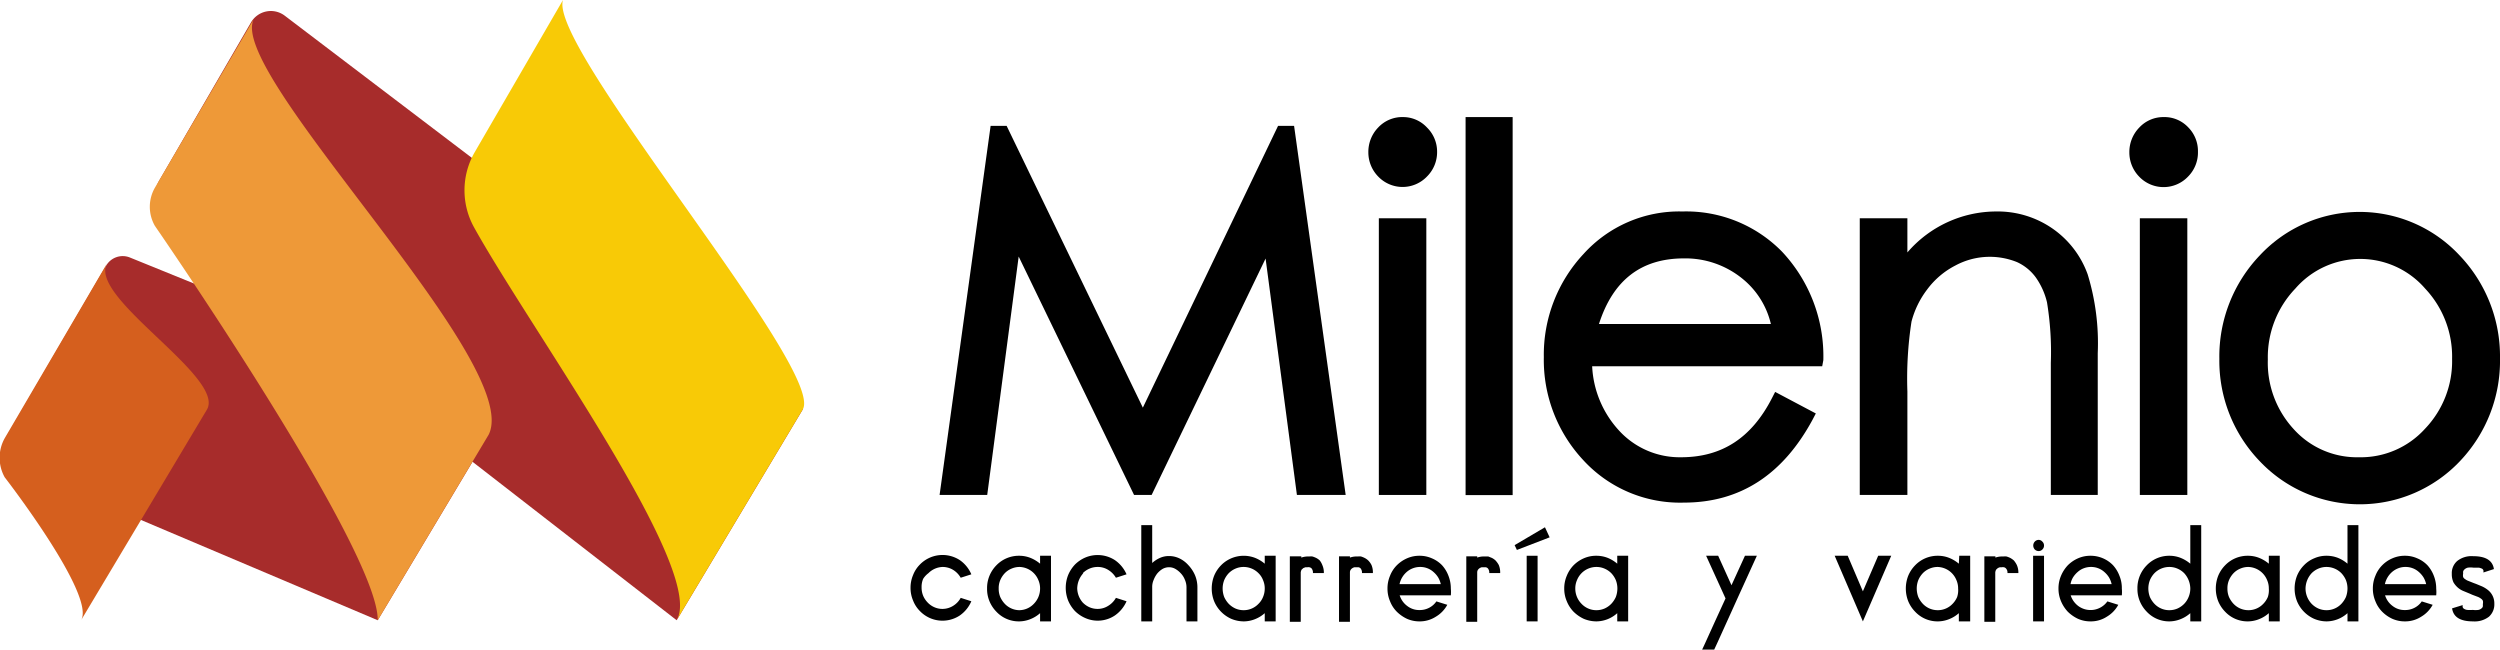
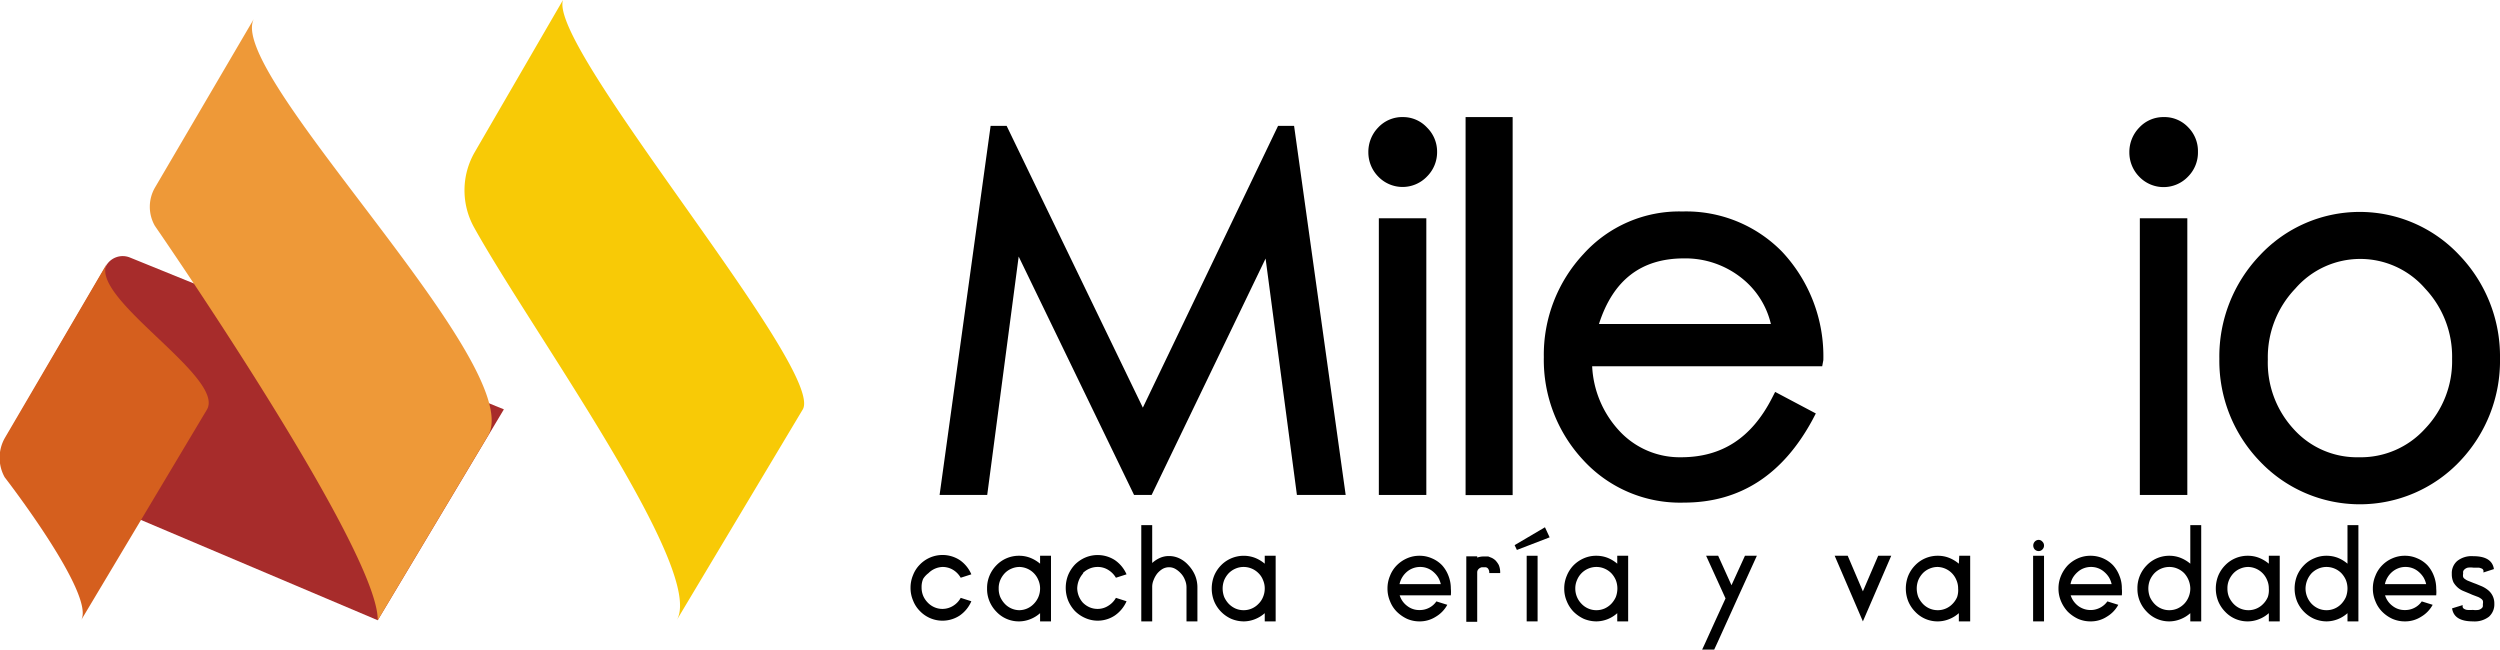
<svg xmlns="http://www.w3.org/2000/svg" viewBox="0 0 176.38 45.83">
  <defs>
    <style>.cls-1{fill:#a72c2b;}.cls-2{fill:#ee9938;}.cls-3{fill:#d55f1e;}.cls-4{fill:#f8ca06;}</style>
  </defs>
  <g id="Capa_2" data-name="Capa 2">
    <g id="Capa_1-2" data-name="Capa 1">
      <path d="M65.5,40.44a1.48,1.48,0,0,1,1-.44,1.42,1.42,0,0,1,.75.21,1.55,1.55,0,0,1,.53.55l.75-.24a2.32,2.32,0,0,0-.81-1,2.23,2.23,0,0,0-2.82.31,2.15,2.15,0,0,0-.48.74,2.27,2.27,0,0,0-.18.91,2.25,2.25,0,0,0,.18.89,2.15,2.15,0,0,0,.48.74,2.21,2.21,0,0,0,2.82.31,2.35,2.35,0,0,0,.81-1l-.75-.24a1.5,1.5,0,0,1-.53.56,1.43,1.43,0,0,1-.75.22,1.4,1.4,0,0,1-.58-.12,1.43,1.43,0,0,1-.47-.33,1.55,1.55,0,0,1-.32-.48,1.52,1.52,0,0,1-.11-.6,1.44,1.44,0,0,1,.11-.59A1.49,1.49,0,0,1,65.5,40.44Z" />
      <path d="M73.38,39.77a2.47,2.47,0,0,0-.68-.41,2.15,2.15,0,0,0-.8-.15,2.2,2.2,0,0,0-1.6.67,2.33,2.33,0,0,0-.49.74,2.27,2.27,0,0,0-.17.91,2.24,2.24,0,0,0,.17.89,2.33,2.33,0,0,0,.49.74,2.16,2.16,0,0,0,1.6.68,2.15,2.15,0,0,0,.8-.16,2.27,2.27,0,0,0,.68-.42v.58h.77V39.21h-.77Zm-.12,2.35a1.55,1.55,0,0,1-.32.48,1.43,1.43,0,0,1-.47.33,1.4,1.4,0,0,1-.58.12,1.44,1.44,0,0,1-1-.45,1.75,1.75,0,0,1-.32-.48,1.52,1.52,0,0,1-.11-.6,1.44,1.44,0,0,1,.11-.59,1.66,1.66,0,0,1,.32-.49,1.4,1.4,0,0,1,.47-.32,1.43,1.43,0,0,1,.58-.12,1.48,1.48,0,0,1,1,.44,1.49,1.49,0,0,1,.32.49,1.45,1.45,0,0,1,.12.59A1.53,1.53,0,0,1,73.26,42.12Z" />
      <path d="M76.39,40.44a1.51,1.51,0,0,1,.47-.32,1.43,1.43,0,0,1,.58-.12,1.37,1.37,0,0,1,.75.21,1.58,1.58,0,0,1,.54.55l.75-.24a2.35,2.35,0,0,0-.82-1,2.24,2.24,0,0,0-2.1-.18,2.36,2.36,0,0,0-.72.49,2.48,2.48,0,0,0-.48.74,2.46,2.46,0,0,0-.17.91,2.43,2.43,0,0,0,.17.89,2.48,2.48,0,0,0,.48.74,2.36,2.36,0,0,0,.72.49,2.17,2.17,0,0,0,2.1-.18,2.38,2.38,0,0,0,.82-1l-.75-.24a1.53,1.53,0,0,1-.54.56,1.37,1.37,0,0,1-.75.22,1.43,1.43,0,0,1-.58-.12,1.54,1.54,0,0,1-.47-.33A1.58,1.58,0,0,1,76,41.52a1.64,1.64,0,0,1,.43-1.08Z" />
      <path d="M83.83,39.86a2,2,0,0,0-.63-.47,1.7,1.7,0,0,0-.71-.16,1.54,1.54,0,0,0-.65.13,2,2,0,0,0-.55.36V37.05h-.77v6.79h.77V41.41a1.23,1.23,0,0,1,.1-.49,1.79,1.79,0,0,1,.25-.45,1.51,1.51,0,0,1,.38-.33.93.93,0,0,1,.46-.12.89.89,0,0,1,.43.11,1.61,1.61,0,0,1,.39.31,1.39,1.39,0,0,1,.29.45,1.34,1.34,0,0,1,.12.56v2.39h.77V41.45a2.21,2.21,0,0,0-.18-.89A2.46,2.46,0,0,0,83.83,39.86Z" />
      <path d="M89.23,39.77a2.47,2.47,0,0,0-.68-.41,2.24,2.24,0,0,0-2.4.52,2.33,2.33,0,0,0-.49.74,2.46,2.46,0,0,0-.17.91,2.43,2.43,0,0,0,.17.89,2.34,2.34,0,0,0,1.21,1.24,2.3,2.3,0,0,0,.88.18,2.15,2.15,0,0,0,.8-.16,2.27,2.27,0,0,0,.68-.42v.58H90V39.21h-.77Zm-.12,2.35a1.39,1.39,0,0,1-.32.48,1.43,1.43,0,0,1-.47.33,1.4,1.4,0,0,1-.58.12,1.43,1.43,0,0,1-.58-.12,1.54,1.54,0,0,1-.47-.33,1.75,1.75,0,0,1-.32-.48,1.73,1.73,0,0,1-.11-.6,1.63,1.63,0,0,1,.11-.59,1.66,1.66,0,0,1,.32-.49,1.51,1.51,0,0,1,.47-.32,1.43,1.43,0,0,1,.58-.12,1.48,1.48,0,0,1,1.05.44,1.34,1.34,0,0,1,.32.49,1.45,1.45,0,0,1,.12.59A1.53,1.53,0,0,1,89.11,42.12Z" />
-       <path d="M93.11,39.54a1.1,1.1,0,0,0-.26-.18,1.72,1.72,0,0,0-.26-.1,1,1,0,0,0-.21,0h-.12a1.42,1.42,0,0,0-.45.08v-.09H91v4.62h.77V40.38a.6.6,0,0,1,.06-.19l.12-.11.15-.06h.14a.4.4,0,0,1,.13,0,.28.28,0,0,1,.17.09.47.47,0,0,1,.09.32h.77a1.31,1.31,0,0,0-.11-.57A1.26,1.26,0,0,0,93.11,39.54Z" />
-       <path d="M96.53,39.54a1.1,1.1,0,0,0-.26-.18,1.63,1.63,0,0,0-.25-.1,1,1,0,0,0-.21,0h-.13a1.36,1.36,0,0,0-.44.08v-.09h-.77v4.62h.77V40.38a.33.33,0,0,1,.06-.19.43.43,0,0,1,.12-.11.59.59,0,0,1,.14-.06h.14l.14,0a.29.29,0,0,1,.16.09.47.47,0,0,1,.09.32h.77a1.32,1.32,0,0,0-.1-.57A1.27,1.27,0,0,0,96.53,39.54Z" />
      <path d="M101.74,39.88a2.14,2.14,0,0,0-.72-.49,2.12,2.12,0,0,0-.87-.18,2.16,2.16,0,0,0-.88.18,2.36,2.36,0,0,0-.72.49,2.15,2.15,0,0,0-.48.74,2.27,2.27,0,0,0-.18.91,2.25,2.25,0,0,0,.18.89,2.15,2.15,0,0,0,.48.74,2.58,2.58,0,0,0,.72.5,2.16,2.16,0,0,0,.88.18,2.09,2.09,0,0,0,1.15-.33,2.18,2.18,0,0,0,.81-.84l-.77-.24a1.39,1.39,0,0,1-.51.45,1.42,1.42,0,0,1-.68.16,1.36,1.36,0,0,1-.87-.29,1.47,1.47,0,0,1-.53-.75h3.61a2.56,2.56,0,0,0,0-.47,2.46,2.46,0,0,0-.17-.91A2.33,2.33,0,0,0,101.74,39.88Zm-3,1.33a1.58,1.58,0,0,1,.51-.86,1.44,1.44,0,0,1,.94-.35,1.39,1.39,0,0,1,.94.35,1.7,1.7,0,0,1,.33.38,1.66,1.66,0,0,1,.19.48Z" />
      <path d="M105.51,39.54a1.1,1.1,0,0,0-.26-.18l-.25-.1-.21,0h-.13a1.32,1.32,0,0,0-.44.08v-.09h-.77v4.62h.77V40.38a.33.33,0,0,1,.06-.19.43.43,0,0,1,.12-.11.59.59,0,0,1,.14-.06h.14l.14,0a.29.29,0,0,1,.16.09.47.47,0,0,1,.09.32h.77a1.32,1.32,0,0,0-.1-.57A1.57,1.57,0,0,0,105.51,39.54Z" />
      <rect x="107.71" y="39.21" width="0.77" height="4.63" />
      <polygon points="106.86 38.46 107.02 38.8 109.33 37.91 109 37.2 106.86 38.46" />
      <path d="M114.1,39.77a2.41,2.41,0,0,0-.67-.41,2.2,2.2,0,0,0-.81-.15,2.16,2.16,0,0,0-.88.18,2.36,2.36,0,0,0-.72.49,2.3,2.3,0,0,0-.48.74,2.27,2.27,0,0,0-.18.91,2.25,2.25,0,0,0,.18.89,2.3,2.3,0,0,0,.48.74,2.58,2.58,0,0,0,.72.5,2.34,2.34,0,0,0,.88.18,2.23,2.23,0,0,0,1.48-.58v.58h.77V39.21h-.77ZM114,42.12a1.75,1.75,0,0,1-.32.48,1.54,1.54,0,0,1-.47.33,1.43,1.43,0,0,1-.58.12,1.4,1.4,0,0,1-.58-.12,1.43,1.43,0,0,1-.47-.33,1.55,1.55,0,0,1-.32-.48,1.53,1.53,0,0,1-.12-.6,1.45,1.45,0,0,1,.12-.59,1.49,1.49,0,0,1,.32-.49,1.48,1.48,0,0,1,1.05-.44,1.43,1.43,0,0,1,.58.12,1.51,1.51,0,0,1,.47.32,1.66,1.66,0,0,1,.32.49,1.63,1.63,0,0,1,.11.59A1.73,1.73,0,0,1,114,42.12Z" />
      <polygon points="122.16 41.29 121.22 39.21 120.37 39.21 121.74 42.22 121.02 43.79 120.29 45.4 120.09 45.83 120.94 45.83 121.14 45.4 121.87 43.79 122.16 43.15 122.58 42.22 123.95 39.21 123.11 39.21 122.16 41.29" />
      <polygon points="131.43 41.72 130.36 39.21 129.44 39.21 131.43 43.84 133.43 39.21 132.51 39.21 131.43 41.72" />
      <path d="M138.2,39.77a2.47,2.47,0,0,0-.68-.41,2.15,2.15,0,0,0-.8-.15,2.2,2.2,0,0,0-1.6.67,2.33,2.33,0,0,0-.49.74,2.46,2.46,0,0,0-.17.91,2.43,2.43,0,0,0,.17.89,2.33,2.33,0,0,0,.49.74,2.16,2.16,0,0,0,1.6.68,2.15,2.15,0,0,0,.8-.16,2.27,2.27,0,0,0,.68-.42v.58H139V39.21h-.77Zm-.12,2.35a1.55,1.55,0,0,1-.32.48,1.43,1.43,0,0,1-.47.33,1.4,1.4,0,0,1-.58.12,1.44,1.44,0,0,1-1.05-.45,1.75,1.75,0,0,1-.32-.48,1.73,1.73,0,0,1-.11-.6,1.63,1.63,0,0,1,.11-.59,1.66,1.66,0,0,1,.32-.49,1.4,1.4,0,0,1,.47-.32,1.43,1.43,0,0,1,.58-.12,1.48,1.48,0,0,1,1,.44,1.49,1.49,0,0,1,.32.49,1.45,1.45,0,0,1,.12.59A1.53,1.53,0,0,1,138.08,42.12Z" />
-       <path d="M142.08,39.54a1.35,1.35,0,0,0-.26-.18,1.72,1.72,0,0,0-.26-.1,1,1,0,0,0-.21,0h-.12a1.42,1.42,0,0,0-.45.08v-.09H140v4.62h.77V40.38a.6.6,0,0,1,.06-.19l.12-.11a.94.94,0,0,1,.15-.06h.14a.4.4,0,0,1,.13,0,.26.26,0,0,1,.16.09.42.42,0,0,1,.1.32h.77a1.31,1.31,0,0,0-.11-.57A1.57,1.57,0,0,0,142.08,39.54Z" />
      <path d="M143.83,38.88a.36.36,0,0,0,.26-.11.38.38,0,0,0,.12-.29.37.37,0,0,0-.12-.27.34.34,0,0,0-.26-.12.37.37,0,0,0-.27.12.4.4,0,0,0-.11.27.42.42,0,0,0,.11.29A.4.4,0,0,0,143.83,38.88Z" />
      <rect x="143.44" y="39.21" width="0.77" height="4.63" />
      <path d="M149.08,39.88a2.2,2.2,0,0,0-1.59-.67,2.16,2.16,0,0,0-.88.18,2.36,2.36,0,0,0-.72.49,2.48,2.48,0,0,0-.48.74,2.27,2.27,0,0,0-.18.91,2.25,2.25,0,0,0,.18.89,2.48,2.48,0,0,0,.48.74,2.58,2.58,0,0,0,.72.5,2.16,2.16,0,0,0,.88.18,2.06,2.06,0,0,0,1.15-.33,2.18,2.18,0,0,0,.81-.84l-.77-.24a1.46,1.46,0,0,1-2.06.32,1.53,1.53,0,0,1-.53-.75h3.61a2.56,2.56,0,0,0,0-.47,2.27,2.27,0,0,0-.17-.91A2.33,2.33,0,0,0,149.08,39.88Zm-3,1.33a1.4,1.4,0,0,1,.18-.48,1.7,1.7,0,0,1,.33-.38,1.34,1.34,0,0,1,.43-.26,1.43,1.43,0,0,1,.5-.09,1.39,1.39,0,0,1,.94.35,1.7,1.7,0,0,1,.33.38,1.66,1.66,0,0,1,.19.48Z" />
      <path d="M154.53,39.77a2.47,2.47,0,0,0-.68-.41,2.15,2.15,0,0,0-.8-.15,2.2,2.2,0,0,0-1.59.67,2.33,2.33,0,0,0-.49.74,2.27,2.27,0,0,0-.17.91,2.24,2.24,0,0,0,.17.89,2.33,2.33,0,0,0,.49.74,2.16,2.16,0,0,0,1.59.68,2.15,2.15,0,0,0,.8-.16,2.27,2.27,0,0,0,.68-.42v.58h.77V37.05h-.77Zm-.12,2.35a1.52,1.52,0,0,1-.31.48,1.54,1.54,0,0,1-.47.33,1.43,1.43,0,0,1-.58.12,1.4,1.4,0,0,1-.58-.12,1.43,1.43,0,0,1-.47-.33,1.75,1.75,0,0,1-.32-.48,1.73,1.73,0,0,1-.11-.6,1.63,1.63,0,0,1,.11-.59,1.66,1.66,0,0,1,.32-.49,1.48,1.48,0,0,1,1.05-.44,1.43,1.43,0,0,1,.58.12,1.51,1.51,0,0,1,.47.32,1.64,1.64,0,0,1,.43,1.08A1.53,1.53,0,0,1,154.41,42.12Z" />
      <path d="M160.07,39.77a2.47,2.47,0,0,0-.68-.41,2.15,2.15,0,0,0-.8-.15,2.2,2.2,0,0,0-1.6.67,2.33,2.33,0,0,0-.49.74,2.46,2.46,0,0,0-.17.91,2.43,2.43,0,0,0,.17.89,2.33,2.33,0,0,0,.49.74,2.16,2.16,0,0,0,1.6.68,2.15,2.15,0,0,0,.8-.16,2.27,2.27,0,0,0,.68-.42v.58h.77V39.21h-.77ZM160,42.12a1.55,1.55,0,0,1-.32.48,1.43,1.43,0,0,1-.47.33,1.4,1.4,0,0,1-.58.12,1.44,1.44,0,0,1-1.05-.45,1.75,1.75,0,0,1-.32-.48,1.52,1.52,0,0,1-.11-.6,1.44,1.44,0,0,1,.11-.59,1.66,1.66,0,0,1,.32-.49,1.4,1.4,0,0,1,.47-.32,1.43,1.43,0,0,1,.58-.12,1.48,1.48,0,0,1,1,.44,1.49,1.49,0,0,1,.32.49,1.45,1.45,0,0,1,.12.59A1.53,1.53,0,0,1,160,42.12Z" />
      <path d="M165.62,39.77a2.41,2.41,0,0,0-.67-.41,2.2,2.2,0,0,0-.81-.15,2.12,2.12,0,0,0-.87.18,2.14,2.14,0,0,0-.72.49,2.33,2.33,0,0,0-.49.74,2.46,2.46,0,0,0-.17.91,2.43,2.43,0,0,0,.17.89,2.34,2.34,0,0,0,1.21,1.24,2.29,2.29,0,0,0,.87.18,2.23,2.23,0,0,0,1.48-.58v.58h.77V37.05h-.77Zm-.11,2.35a1.75,1.75,0,0,1-.32.48,1.43,1.43,0,0,1-.47.33,1.4,1.4,0,0,1-.58.12,1.43,1.43,0,0,1-.58-.12,1.54,1.54,0,0,1-.47-.33,1.58,1.58,0,0,1-.43-1.08,1.64,1.64,0,0,1,.43-1.08,1.51,1.51,0,0,1,.47-.32,1.43,1.43,0,0,1,.58-.12,1.48,1.48,0,0,1,1.05.44,1.66,1.66,0,0,1,.32.49,1.63,1.63,0,0,1,.11.59A1.73,1.73,0,0,1,165.51,42.12Z" />
      <path d="M171.26,39.88a2.14,2.14,0,0,0-.72-.49,2.12,2.12,0,0,0-.87-.18,2.16,2.16,0,0,0-.88.18,2.24,2.24,0,0,0-.72.49,2.15,2.15,0,0,0-.48.74,2.27,2.27,0,0,0-.18.91,2.25,2.25,0,0,0,.18.89,2.15,2.15,0,0,0,.48.74,2.44,2.44,0,0,0,.72.5,2.16,2.16,0,0,0,.88.18,2.09,2.09,0,0,0,1.15-.33,2.18,2.18,0,0,0,.81-.84l-.77-.24a1.39,1.39,0,0,1-.51.45,1.42,1.42,0,0,1-.68.16,1.36,1.36,0,0,1-.87-.29,1.47,1.47,0,0,1-.53-.75h3.61a2.56,2.56,0,0,0,0-.47,2.46,2.46,0,0,0-.17-.91A2.33,2.33,0,0,0,171.26,39.88Zm-3,1.33a1.58,1.58,0,0,1,.51-.86,1.5,1.5,0,0,1,.44-.26,1.35,1.35,0,0,1,.5-.09,1.39,1.39,0,0,1,.94.35,1.7,1.7,0,0,1,.33.38,1.66,1.66,0,0,1,.19.48Z" />
      <path d="M175.84,42a1.18,1.18,0,0,0-.32-.38,2,2,0,0,0-.41-.25l-.41-.17-.19-.07-.35-.14a.89.89,0,0,1-.24-.13.33.33,0,0,1-.14-.15.55.55,0,0,1,0-.24.76.76,0,0,1,0-.15.31.31,0,0,1,.1-.15.51.51,0,0,1,.22-.12,1.48,1.48,0,0,1,.41,0l.39,0a1.27,1.27,0,0,1,.21.07.23.23,0,0,1,.1.12.77.77,0,0,1,0,.15l.74-.24c-.09-.61-.58-.91-1.46-.91a1.62,1.62,0,0,0-1.13.34,1.13,1.13,0,0,0-.38.91,1.34,1.34,0,0,0,.12.6,1.5,1.5,0,0,0,.32.38,1.42,1.42,0,0,0,.41.24l.41.17.18.08.37.14a.89.89,0,0,1,.24.13.4.4,0,0,1,.14.15.55.55,0,0,1,0,.24,1,1,0,0,1,0,.16.24.24,0,0,1-.09.14.5.5,0,0,1-.22.11,1.4,1.4,0,0,1-.4,0,2.24,2.24,0,0,1-.4,0,.51.51,0,0,1-.22-.08.19.19,0,0,1-.09-.11.34.34,0,0,1,0-.15l-.75.23c.09.62.58.92,1.48.92a1.65,1.65,0,0,0,1.12-.33,1.16,1.16,0,0,0,.38-.91A1.21,1.21,0,0,0,175.84,42Z" />
      <polygon points="90.17 8.88 80.63 28.76 71.02 8.88 69.89 8.88 66.29 34.92 69.65 34.92 71.87 18.1 80.01 34.92 81.25 34.92 89.29 18.24 91.5 34.92 94.94 34.92 91.3 8.88 90.17 8.88" />
      <path d="M99,8.26A2.32,2.32,0,0,0,97.23,9a2.47,2.47,0,0,0-.69,1.74,2.44,2.44,0,0,0,.69,1.71,2.38,2.38,0,0,0,3.45,0,2.42,2.42,0,0,0,.71-1.75A2.38,2.38,0,0,0,100.68,9,2.3,2.3,0,0,0,99,8.26Z" />
      <rect x="97.28" y="15.4" width="3.35" height="19.52" />
      <rect x="103.4" y="8.26" width="3.32" height="26.67" />
      <path d="M128.64,25.41a10.77,10.77,0,0,0-2.92-7.66,9.46,9.46,0,0,0-7-2.83,9.11,9.11,0,0,0-7,3,10.42,10.42,0,0,0-2.8,7.28,10.35,10.35,0,0,0,2.78,7.26,9.27,9.27,0,0,0,7.1,3c4,0,7-2,9.08-5.85l.23-.44-2.87-1.52-.23.45c-1.44,2.8-3.53,4.16-6.41,4.16a5.8,5.8,0,0,1-4.38-1.89,7.19,7.19,0,0,1-1.89-4.53h16.23Zm-15.83-2.55c1-3.12,3-4.63,6-4.63a6.37,6.37,0,0,1,4.07,1.39,5.82,5.82,0,0,1,2.06,3.24Z" />
-       <path d="M144.83,16.14a6.79,6.79,0,0,0-4-1.22,8.28,8.28,0,0,0-6.26,2.89V15.4h-3.36V34.92h3.36v-7.3a26.38,26.38,0,0,1,.29-4.93,6.39,6.39,0,0,1,1.1-2.26,5.75,5.75,0,0,1,2-1.7,5.12,5.12,0,0,1,4.34-.24,3.37,3.37,0,0,1,1.32,1.07,5.07,5.07,0,0,1,.8,1.77,21.62,21.62,0,0,1,.27,4.27v9.32H148v-10a16.57,16.57,0,0,0-.71-5.56A6.67,6.67,0,0,0,144.83,16.14Z" />
      <path d="M152.65,8.26a2.32,2.32,0,0,0-1.73.75,2.47,2.47,0,0,0-.69,1.74,2.44,2.44,0,0,0,.69,1.71,2.38,2.38,0,0,0,3.45,0,2.41,2.41,0,0,0,.7-1.75,2.38,2.38,0,0,0-.7-1.74A2.3,2.3,0,0,0,152.65,8.26Z" />
      <rect x="150.97" y="15.4" width="3.35" height="19.52" />
      <path d="M173.51,18a9.63,9.63,0,0,0-14.06,0,10.33,10.33,0,0,0-2.87,7.32,10.2,10.2,0,0,0,2.86,7.23,9.72,9.72,0,0,0,14.1,0,10.27,10.27,0,0,0,2.84-7.27A10.31,10.31,0,0,0,173.51,18ZM173,25.32a6.89,6.89,0,0,1-1.92,4.94,6.11,6.11,0,0,1-4.66,2,6,6,0,0,1-4.61-2A6.91,6.91,0,0,1,160,25.36a7,7,0,0,1,1.94-5,6.06,6.06,0,0,1,9.16,0A7,7,0,0,1,173,25.32Z" />
      <path class="cls-1" d="M26.65,43.76,1.25,33a1.59,1.59,0,0,1-.76-2.26l7-12a1.35,1.35,0,0,1,1.68-.57L35.55,28.88Z" />
-       <path class="cls-1" d="M47.74,43.76,11.86,15.91a2.48,2.48,0,0,1-.62-3.18L17.71,1.58a1.62,1.62,0,0,1,2.37-.48L56.64,28.88Z" />
      <path class="cls-2" d="M26.65,43.76c.06-5-15.72-27.82-15.72-27.82a2.71,2.71,0,0,1,0-2.7l7-11.94C15.77,5,37,25.56,34.48,30.66Z" />
      <path class="cls-3" d="M5.72,43.76C6.78,42,.33,33.67.33,33.67a2.83,2.83,0,0,1,0-2.75L7.56,18.57c-1.39,2.39,8.32,8,7.05,10.31Z" />
      <path class="cls-4" d="M47.74,43.76c2.1-3.51-10.29-20.49-14.3-27.73a5.39,5.39,0,0,1,.05-5.29L39.72,0C38.64,3.32,58.24,26.08,56.64,28.88Z" />
    </g>
  </g>
</svg>